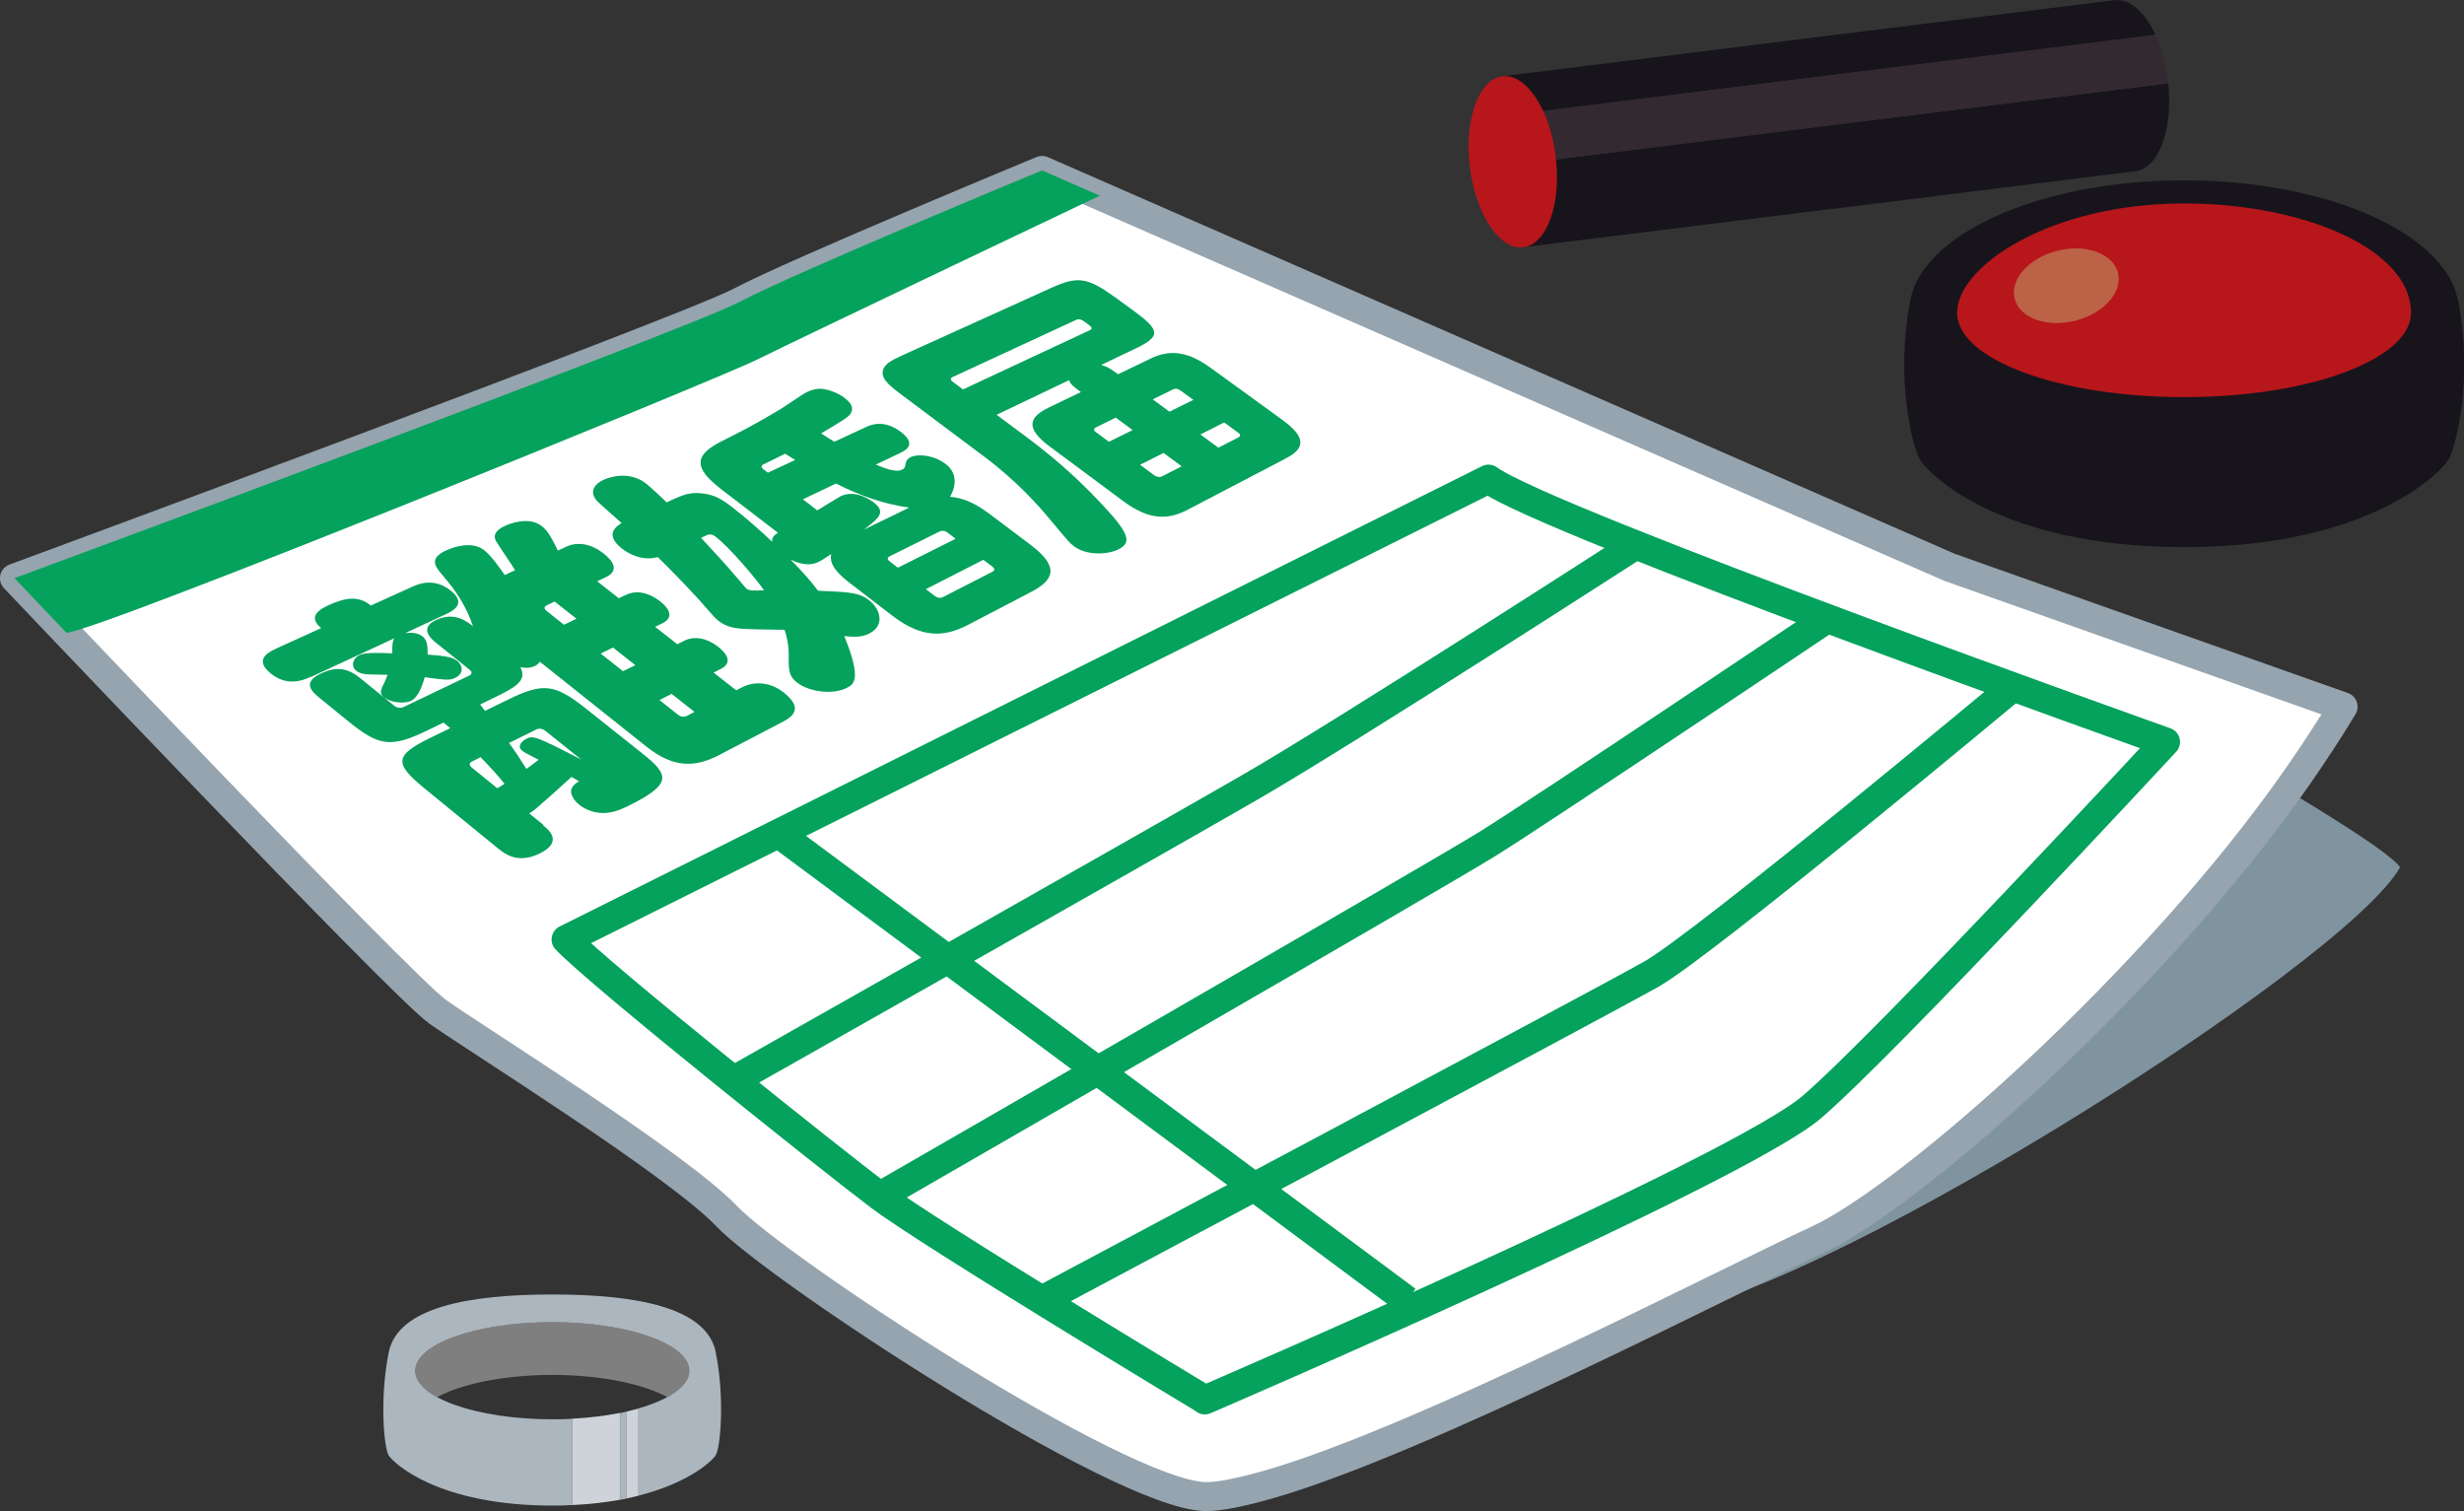
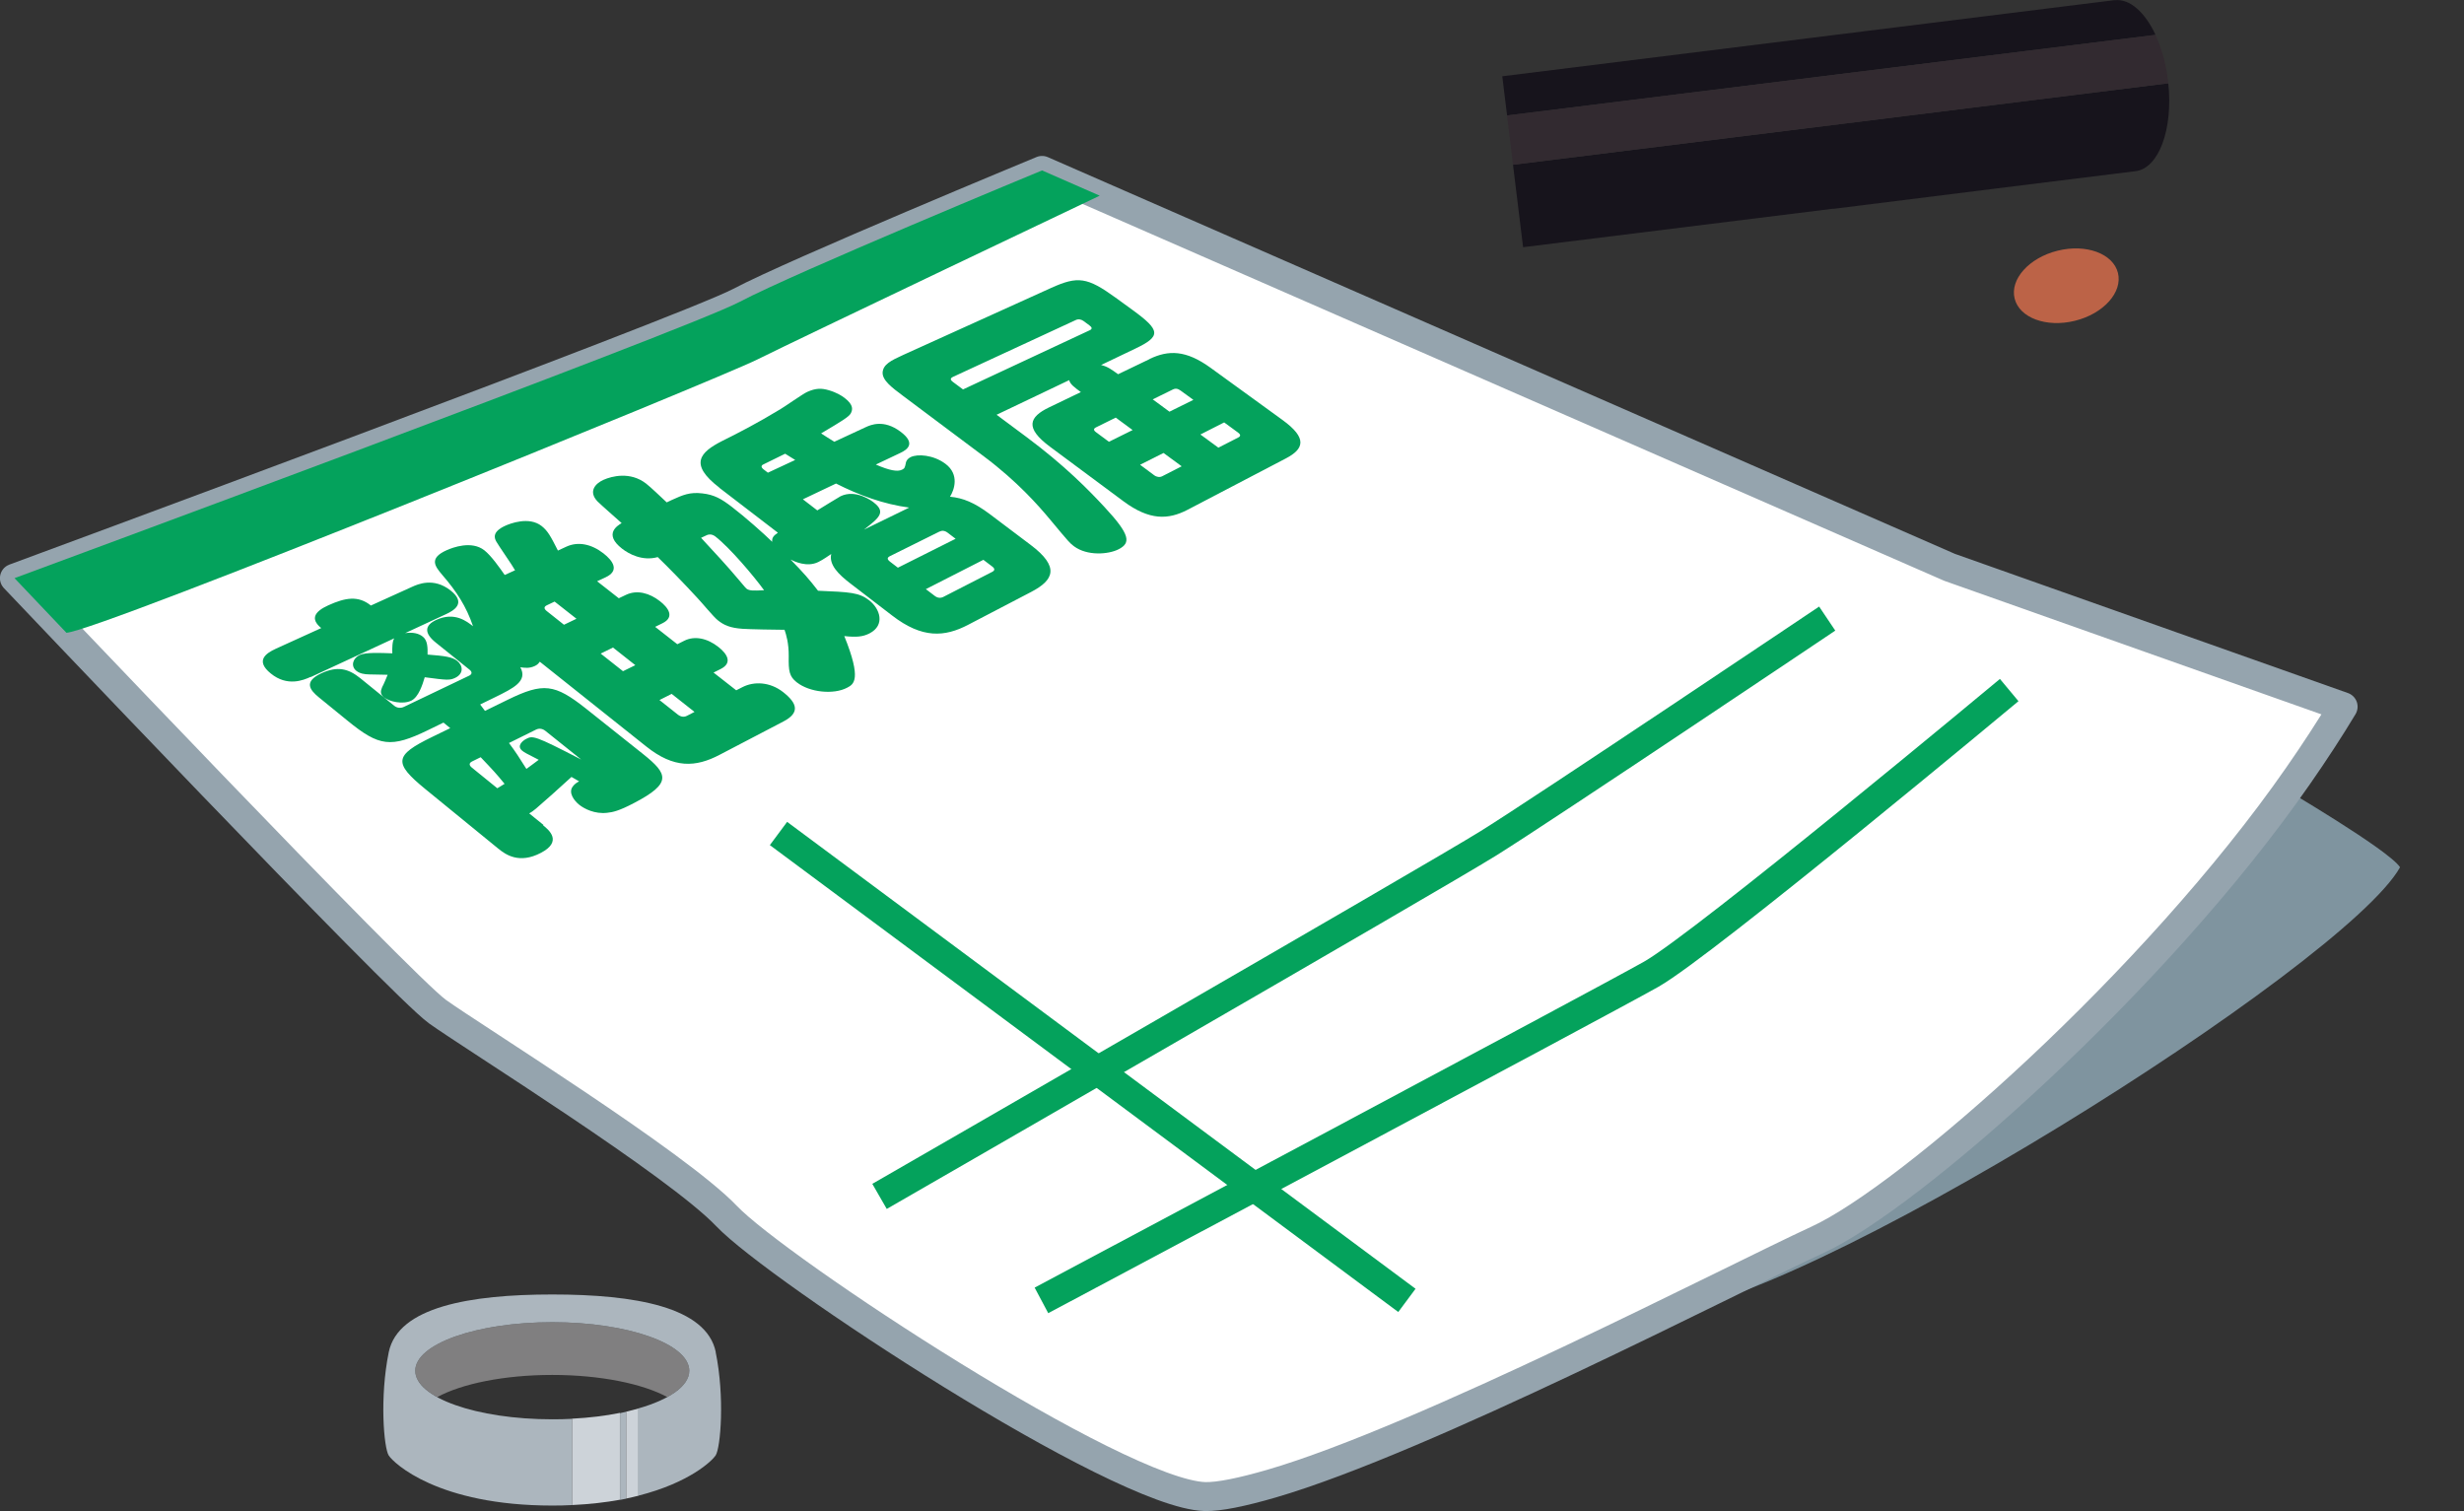
<svg xmlns="http://www.w3.org/2000/svg" id="_レイヤー_2" viewBox="0 0 199.97 122.62">
  <rect x="0" y="0" width="199.97" height="122.62" fill="#333333" stroke="none" />
  <g id="_レイヤー_2-2">
    <path d="m171.62.01s-22.02,2.74-24.85,3.09-24.85,3.09-24.85,3.09l.39,3.18,52.63-6.54c-.86-1.83-2.09-2.96-3.32-2.81Z" style="fill:#17141c;" />
    <path d="m123.62,20.06s22.8-2.83,25.05-3.11c0,0,.03,0,.09-.01h.09c2.22-.29,24.47-3.05,24.47-3.05,1.88-.23,3.05-3.4,2.65-7.13l-53.18,6.61.82,6.69Z" style="fill:#17141c;" />
    <path d="m174.93,2.83l-52.63,6.54.49,4,53.18-6.61c0-.08-.01-.16-.02-.24-.17-1.39-.54-2.65-1.02-3.69Z" style="fill:#322a30;" />
-     <ellipse cx="122.77" cy="13.13" rx="3.51" ry="6.99" transform="translate(-.68 15.06) rotate(-7)" style="fill:#b7161b;" />
    <path d="m35.48,113.38c1.98-1.08,5.42-1.8,9.34-1.8s7.36.72,9.34,1.8c1.12-.62,1.78-1.35,1.78-2.14,0-2.18-4.98-3.94-11.12-3.94s-11.12,1.76-11.12,3.94c0,.79.66,1.52,1.78,2.14Z" style="fill:#807f80;" />
    <path d="m46.42,115.14v7c1.45-.07,2.75-.22,3.89-.43v-7.05c-1.18.24-2.5.4-3.89.47Z" style="fill:#cdd3d9;" />
    <path d="m50.32,114.67v7.05c.17-.03.33-.07.5-.1v-7.05c-.16.04-.33.07-.5.11Z" style="fill:#acb6be;" />
    <path d="m50.82,114.56v7.05c.35-.07.68-.15,1-.23v-7.08c-.32.09-.65.18-1,.26Z" style="fill:#cdd3d9;" />
    <path d="m58.09,109.73c-.75-3.67-6.56-4.68-13.27-4.68s-12.51,1.02-13.27,4.68c-.75,3.67-.4,7.78,0,8.39s3.98,4.06,13.27,4.06c.55,0,1.08-.01,1.6-.04v-7c-.52.03-1.05.04-1.6.04-6.14,0-11.12-1.76-11.12-3.94s4.98-3.94,11.12-3.94,11.12,1.76,11.12,3.94c0,1.24-1.62,2.34-4.14,3.06v7.08c4.18-1.06,6-2.84,6.28-3.27.4-.62.75-4.73,0-8.39Z" style="fill:#acb6be;" />
-     <path d="m199.47,24.37s0-.01,0-.02c-.02-.12-.06-.25-.09-.37-.22-.85-.61-1.61-1.14-2.26-3.11-4.13-11.33-7.08-20.99-7.08s-17.88,2.95-20.99,7.08c-.54.66-.92,1.42-1.14,2.28-.03.11-.06.23-.08.34,0,0,0,.02,0,.02-1.25,6.38.16,11.89.8,12.97.64,1.08,6.43,7.07,21.42,7.07.89,0,1.75-.02,2.58-.06,2.35-.11,4.43-.38,6.29-.75.28-.05.54-.12.81-.18.56-.12,1.1-.25,1.61-.39,6.75-1.84,9.69-4.95,10.14-5.69.64-1.08,2.05-6.59.8-12.97Z" style="fill:#17141c;" />
-     <path d="m177.25,16.51c9.69,0,18.42,3.7,18.42,8.87,0,2.15-2.68,4.07-6.85,5.33-.53.16-1.08.31-1.65.44-.27.06-.55.13-.83.19-1.95.41-4.13.7-6.45.82-.86.05-1.74.07-2.64.07-10.17,0-18.42-3.07-18.42-6.85s7.56-8.87,18.42-8.87Z" style="fill:#b7161b;" />
    <ellipse cx="167.69" cy="23.2" rx="4.32" ry="2.93" transform="translate(-.65 41.04) rotate(-13.93)" style="fill:#bc6347;" />
    <path d="m185.07,63.82s8.77,5.13,9.71,6.56c-4.45,7.98-49.06,36.07-60.77,36.32,28.58-26.34,51.06-42.89,51.06-42.89Z" style="fill:#7f949f;" />
-     <path d="m1.17,46.92s54.39-20.07,58.87-22.43c4.48-2.37,24.53-10.66,24.53-10.66l73.65,32.21,31.94,11.31c-1.1,1.83-2.33,3.71-3.66,5.62-11.56,16.64-31.52,34.21-38.99,37.64-6.97,3.21-31.99,16.2-44.32,19.79-2.38.69-4.26,1.08-5.4,1.05-7.04-.21-34.77-18.5-38.82-22.76-4.05-4.25-20.48-14.46-23.46-16.59S1.17,46.92,1.17,46.92Z" style="fill:#fff;" />
+     <path d="m1.17,46.92s54.39-20.07,58.87-22.43c4.48-2.37,24.53-10.66,24.53-10.66l73.65,32.21,31.94,11.31c-1.1,1.83-2.33,3.71-3.66,5.62-11.56,16.64-31.52,34.21-38.99,37.64-6.97,3.21-31.99,16.2-44.32,19.79-2.38.69-4.26,1.08-5.4,1.05-7.04-.21-34.77-18.5-38.82-22.76-4.05-4.25-20.48-14.46-23.46-16.59Z" style="fill:#fff;" />
    <path d="m1.17,46.92s54.39-20.07,58.87-22.43c4.48-2.37,24.53-10.66,24.53-10.66l73.65,32.21,31.94,11.31c-1.1,1.83-2.33,3.71-3.66,5.62-11.56,16.64-31.52,34.21-38.99,37.64-6.97,3.21-31.99,16.2-44.32,19.79-2.38.69-4.26,1.08-5.4,1.05-7.04-.21-34.77-18.5-38.82-22.76-4.05-4.25-20.48-14.46-23.46-16.59S1.17,46.92,1.17,46.92Z" style="fill:none; stroke:#95a4ae; stroke-linejoin:round; stroke-width:2.35px;" />
    <path d="m44.08,66.98c.45.36,1.6,1.3-.18,2.23-1.77.93-2.87.14-3.46-.34l-5.94-4.85c-2.58-2.11-2.5-2.72.54-4.2l1.5-.73-.55-.45-1.23.6c-3.04,1.48-3.99,1.34-6.55-.75l-2.32-1.89c-.75-.61-1.27-1.28.19-1.96,1.31-.61,2.19-.38,3.15.39l2.76,2.24c.23.19.53.22.8.09l5.29-2.53c.26-.13.23-.32.03-.48l-2.74-2.2c-.97-.78-.91-1.4.03-1.84,1.49-.69,2.49.12,2.99.51-.55-1.61-1.33-2.82-2.51-4.18-.57-.68-1.1-1.33.37-1.99.49-.22,2.03-.8,3.06.01.57.45,1.26,1.44,1.65,2l.84-.38c-.2-.38-1.34-2-1.52-2.33-.12-.22-.42-.77.74-1.29.35-.16,1.91-.78,2.94.03.5.4.72.81,1.32,1.99l.69-.32c.94-.43,2.02-.22,3.01.55.75.59,1.34,1.39.17,1.94l-.69.32,1.76,1.38.59-.28c.91-.43,1.92-.13,2.74.51.67.52,1.25,1.29.21,1.8l-.59.29,1.8,1.41.58-.29c.83-.41,1.85-.2,2.75.51.68.53,1.2,1.28.19,1.79l-.58.29,1.84,1.44.53-.27c.89-.45,2.18-.44,3.27.41,1.16.91,1.39,1.68.03,2.39l-5.17,2.7c-1.96,1.03-3.72,1.12-5.96-.67l-8.64-6.88c-.08.1-.14.21-.37.33-.49.24-.87.16-1.21.12.62,1.13-.57,1.7-2.05,2.43l-1.21.59c.07.09.33.43.39.52l1.86-.91c2.87-1.4,3.79-1.29,6.33.72l4.65,3.7c2.01,1.61,2.36,2.35-.75,3.97-1.24.65-1.72.74-2.17.79-1.01.12-1.87-.33-2.27-.65s-.92-.98-.52-1.49c.14-.2.35-.33.51-.41-.19-.12-.28-.16-.62-.36-.24.22-1.36,1.22-1.57,1.42-1.4,1.24-1.48,1.32-1.86,1.54l1.15.93Zm12.28-9.21l-1.85-1.46-.99.5,1.49,1.18c.23.18.49.23.74.1l.62-.32Zm-6.61-5.22l-1,.49,1.81,1.43,1-.49-1.81-1.43Zm-2.97-2.34l-1.77-1.39-.63.3c-.25.12-.24.28-.02.46l1.41,1.12,1-.48Zm-5.47,10.09c.51.68.85,1.2,1.41,2.1.32-.22.46-.35,1-.74-1.05-.53-1.16-.6-1.33-.73-.51-.41.06-.84.32-.97.52-.26.63-.31,4.46,1.68l-2.91-2.33c-.23-.18-.5-.23-.76-.1l-2.2,1.09Zm-16.1-5.37c-.58.27-1.9.82-3.24-.28-1.25-1.02-.43-1.62.43-2.01l3.67-1.67c-.92-.75-.53-1.35.58-1.85,1.37-.62,2.42-.81,3.45.02l3.35-1.52c.44-.2,1.74-.79,3.12.3,1.32,1.05.22,1.64-.35,1.91l-3.34,1.55c.63-.09,1.12.02,1.45.3.38.31.38.91.37,1.44,1.43.11,2.01.2,2.4.51.48.38.55,1.04-.16,1.38-.45.21-.65.19-2.47-.05-.18.61-.5,1.61-1.09,1.9-.7.33-1.78.08-2.22-.27-.36-.3-.25-.55-.14-.84.1-.16.39-.86.44-.99-.23-.01-1.26-.02-1.49-.03-.4-.01-.75-.06-1.05-.29-.48-.39-.28-1.02.26-1.28.49-.23,1.64-.18,2.66-.14-.02-.42,0-1.01.16-1.22l-6.79,3.15Zm13.11,6.86c-.27.13-.26.31-.03.5l2.07,1.68c.16-.08.16-.11.59-.36-.67-.82-.92-1.09-1.94-2.16l-.69.34Z" style="fill:#04a25c;" />
    <path d="m58.39,39.58c-2.51-1.92-1.57-2.88.21-3.79,1.26-.62,2.94-1.49,4.76-2.6.34-.2,1.79-1.22,2.14-1.38.72-.33,1.2-.31,1.77-.14.62.18,1.04.44,1.27.62.78.59.64.99.51,1.25-.16.28-.62.57-2.41,1.63.26.17.56.37,1.07.68l2.54-1.18c.41-.19,1.47-.66,2.83.36,1.26.94.59,1.45-.04,1.74l-1.96.93c1.1.48,1.75.6,2.12.42.22-.1.24-.19.31-.52,0-.08.07-.35.41-.51.54-.26,1.82-.19,2.81.55,1.16.87.71,2.13.37,2.67,1.06.1,1.98.48,3.2,1.39l3.33,2.51c2.41,1.81,1.88,2.87.07,3.82l-5.12,2.67c-1.91,1-3.73,1.14-6.18-.75l-3.4-2.61c-.95-.73-1.74-1.51-1.54-2.38-.23.14-.6.43-1.05.65-.92.45-1.94-.05-2.25-.2,1.05,1.07,1.51,1.6,2.23,2.53,2.6.11,3.32.14,4.14.77.91.7,1.32,2.03.04,2.69-.53.27-1.03.33-2.05.22,1.44,3.56.76,3.91.23,4.19-1.1.58-3.05.38-4.09-.44-.61-.48-.67-.92-.65-2.12.01-1.05-.21-1.77-.34-2.14-.55,0-2.89-.04-3.4-.08-1.02-.07-1.52-.3-2.01-.69-.34-.26-1.4-1.55-1.65-1.8-1.07-1.17-2.42-2.55-3.23-3.33-1.26.35-2.36-.27-2.89-.68-1.54-1.2-.36-1.88-.04-2.08-.3-.27-1.69-1.49-1.95-1.75-.79-.82-.17-1.47.48-1.76.67-.3,2.17-.69,3.45.3.43.34,1.12,1.01,1.68,1.53l.4-.19c.92-.42,1.48-.66,2.49-.54.97.11,1.54.44,2.39,1.09,1.11.85,2.57,2.15,3.28,2.84-.03-.29.06-.47.46-.74l-4.77-3.66Zm21.42,5.85l-4.67,2.38.71.54c.24.19.49.2.71.09l3.96-2.03c.22-.11.24-.26,0-.44l-.7-.53Zm-2.26-1.71l-.63-.48c-.26-.2-.48-.2-.7-.09l-3.99,1.98c-.22.11-.27.24,0,.45l.64.49,4.69-2.35Zm-3.77-2.53c-2.05-.27-4.06-1-5.93-1.95l-2.69,1.28,1.17.9c.16-.1,1.8-1.11,1.89-1.15,1.25-.6,2.57.41,2.67.49,1.06.81.44,1.27-.77,2.22l3.65-1.78Zm-9.24-3.86c-.39-.24-.54-.33-.82-.51-.2.09-1.77.87-1.83.9-.07.06-.18.17.09.38l.34.26,2.21-1.03Zm-7.64,6.32c1.15,1.24,2.14,2.31,2.97,3.3.11.11.61.74.7.81.24.19.54.18,1.44.14-.84-1.16-2.77-3.44-3.95-4.36-.29-.22-.54-.18-.68-.12l-.47.22Z" style="fill:#04a25c;" />
    <path d="m93.3,29.13c1.52-.73,2.94-.74,4.95.72l5.83,4.23c2.04,1.48,1.75,2.35.28,3.12l-7.98,4.17c-1.58.82-3.09.87-5.19-.68l-5.98-4.44c-2.06-1.53-1.69-2.41-.07-3.19l2.58-1.24c-.54-.4-.86-.63-.95-.97l-5.89,2.81,2.42,1.8c3.09,2.3,5.02,4.27,6.33,5.68,2.13,2.29,2.14,2.92,1.16,3.43-.83.43-2.56.56-3.63-.24-.33-.25-.35-.26-1.94-2.17-.94-1.13-2.66-3.09-5.34-5.1l-6.6-4.94c-.91-.68-1.68-1.26-1.65-1.9.05-.65.67-.96,1.68-1.42l12.01-5.44c2.15-.97,2.92-.87,5.21.79l1.39,1.01c2.28,1.66,2.33,2.13.18,3.15l-2.74,1.31c.53.13.86.37,1.38.75l2.56-1.23Zm6.05,5.15l-1.93.98,1.46,1.07,1.62-.83c.21-.11.18-.25-.03-.4l-1.12-.82Zm-2.5-1.83l-1.03-.75c-.23-.17-.43-.2-.64-.09l-1.63.8,1.36,1,1.94-.96Zm-4.32,5.27l1.13.84c.21.16.46.19.66.09l1.58-.81-1.47-1.08-1.91.96Zm-14.39-6.11l10.3-4.81c.22-.1.19-.24-.02-.39l-.47-.35c-.21-.15-.43-.19-.64-.09l-9.98,4.62c-.23.11-.21.25,0,.4l.82.61Zm11.86,4.24l1.92-.95-1.37-1.01-1.6.79c-.22.11-.22.24.02.41l1.04.77Z" style="fill:#04a25c;" />
-     <path d="m97.78,113.61s43.24-18.61,49.26-23.77,28.71-29.63,28.71-29.63c0,0-50.27-17.88-54.95-21.33l-74.86,37.36c2.88,3,21.39,17.76,25.45,20.83s26.41,16.53,26.41,16.53Z" style="fill:none; stroke:#04a25c; stroke-linejoin:round; stroke-width:2.35px;" />
    <path d="m163.06,56s-24.77,20.64-29.05,23.06c-4.29,2.42-49.49,26.47-49.49,26.47" style="fill:none; stroke:#04a25c; stroke-linejoin:round; stroke-width:2.35px;" />
    <path d="m148.29,50.2s-23,15.44-27.5,18.24-49.41,28.65-49.41,28.65" style="fill:none; stroke:#04a25c; stroke-linejoin:round; stroke-width:2.35px;" />
-     <path d="m59.51,87.69s34.02-19.23,41.95-23.81c7.93-4.58,31.29-19.65,31.29-19.65" style="fill:none; stroke:#04a25c; stroke-linejoin:round; stroke-width:2.35px;" />
    <line x1="63.18" y1="67.64" x2="114.18" y2="105.53" style="fill:none; stroke:#04a25c; stroke-linejoin:round; stroke-width:2.35px;" />
    <path d="m1.17,46.92s54.39-20.07,58.87-22.43c4.48-2.37,24.53-10.66,24.53-10.66l4.68,2.05s-24.47,11.64-27.78,13.29S8.02,51.21,5.39,51.35l-4.21-4.43Z" style="fill:#04a25c;" />
  </g>
</svg>